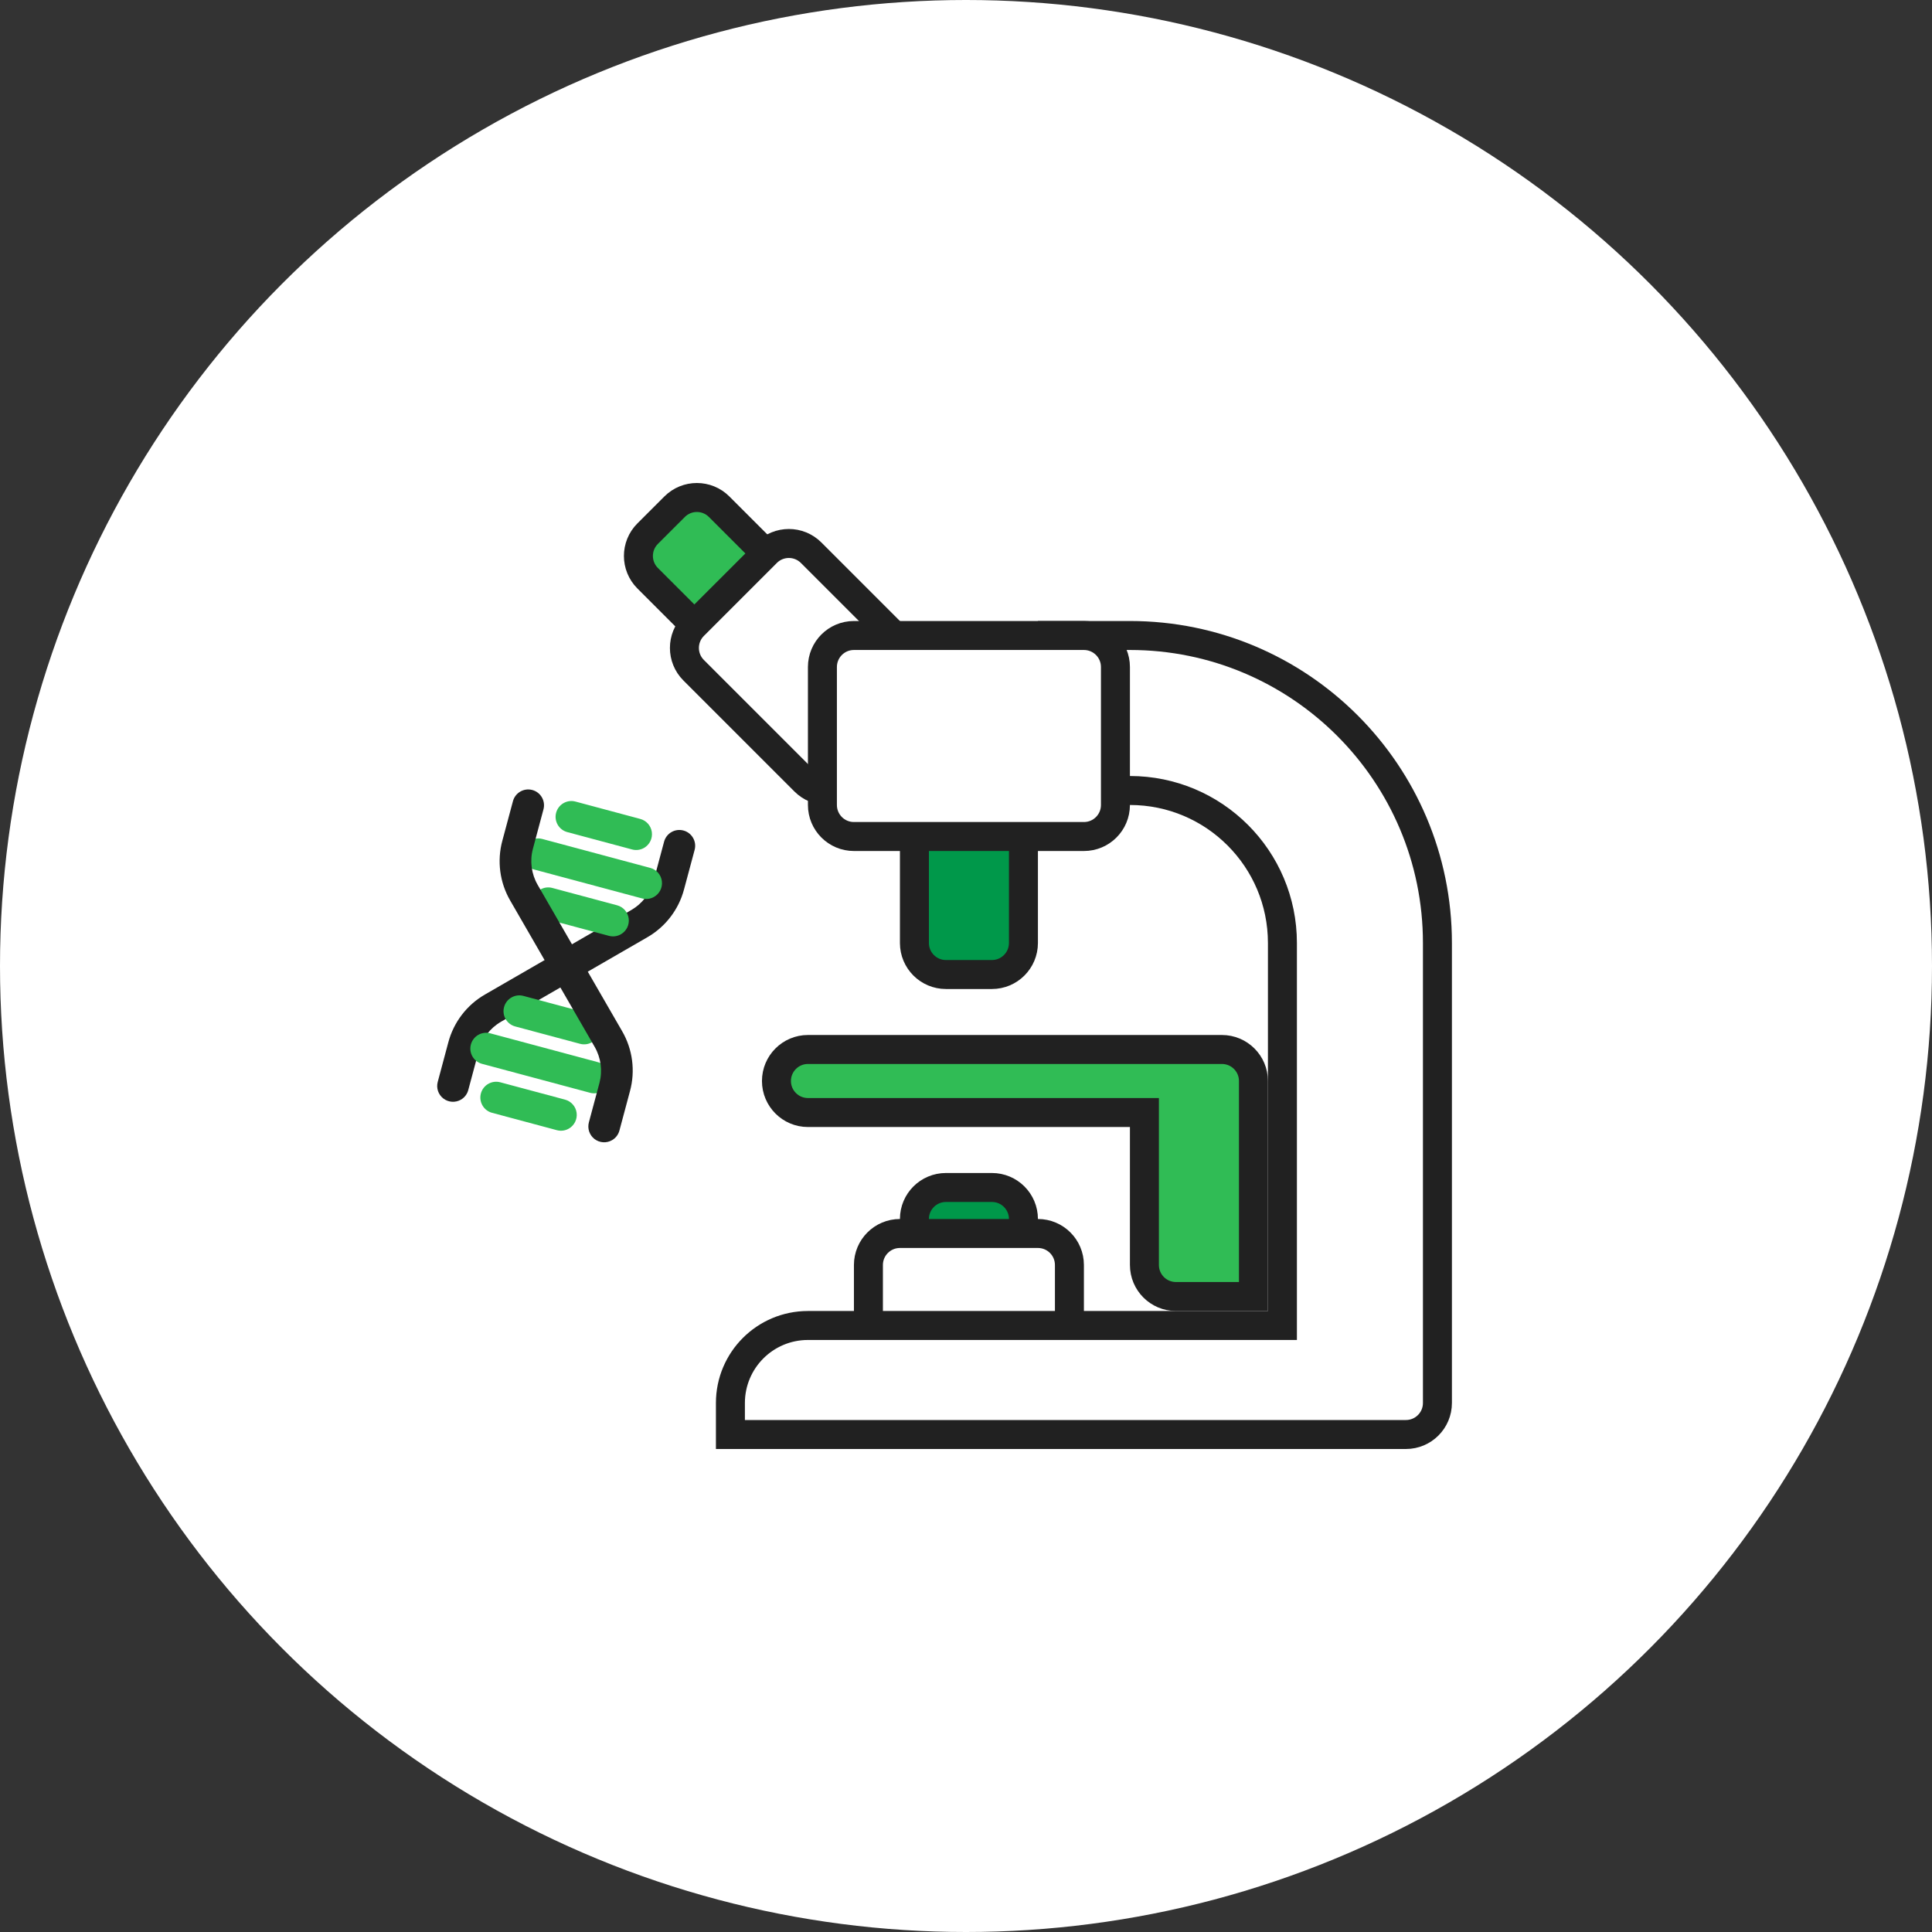
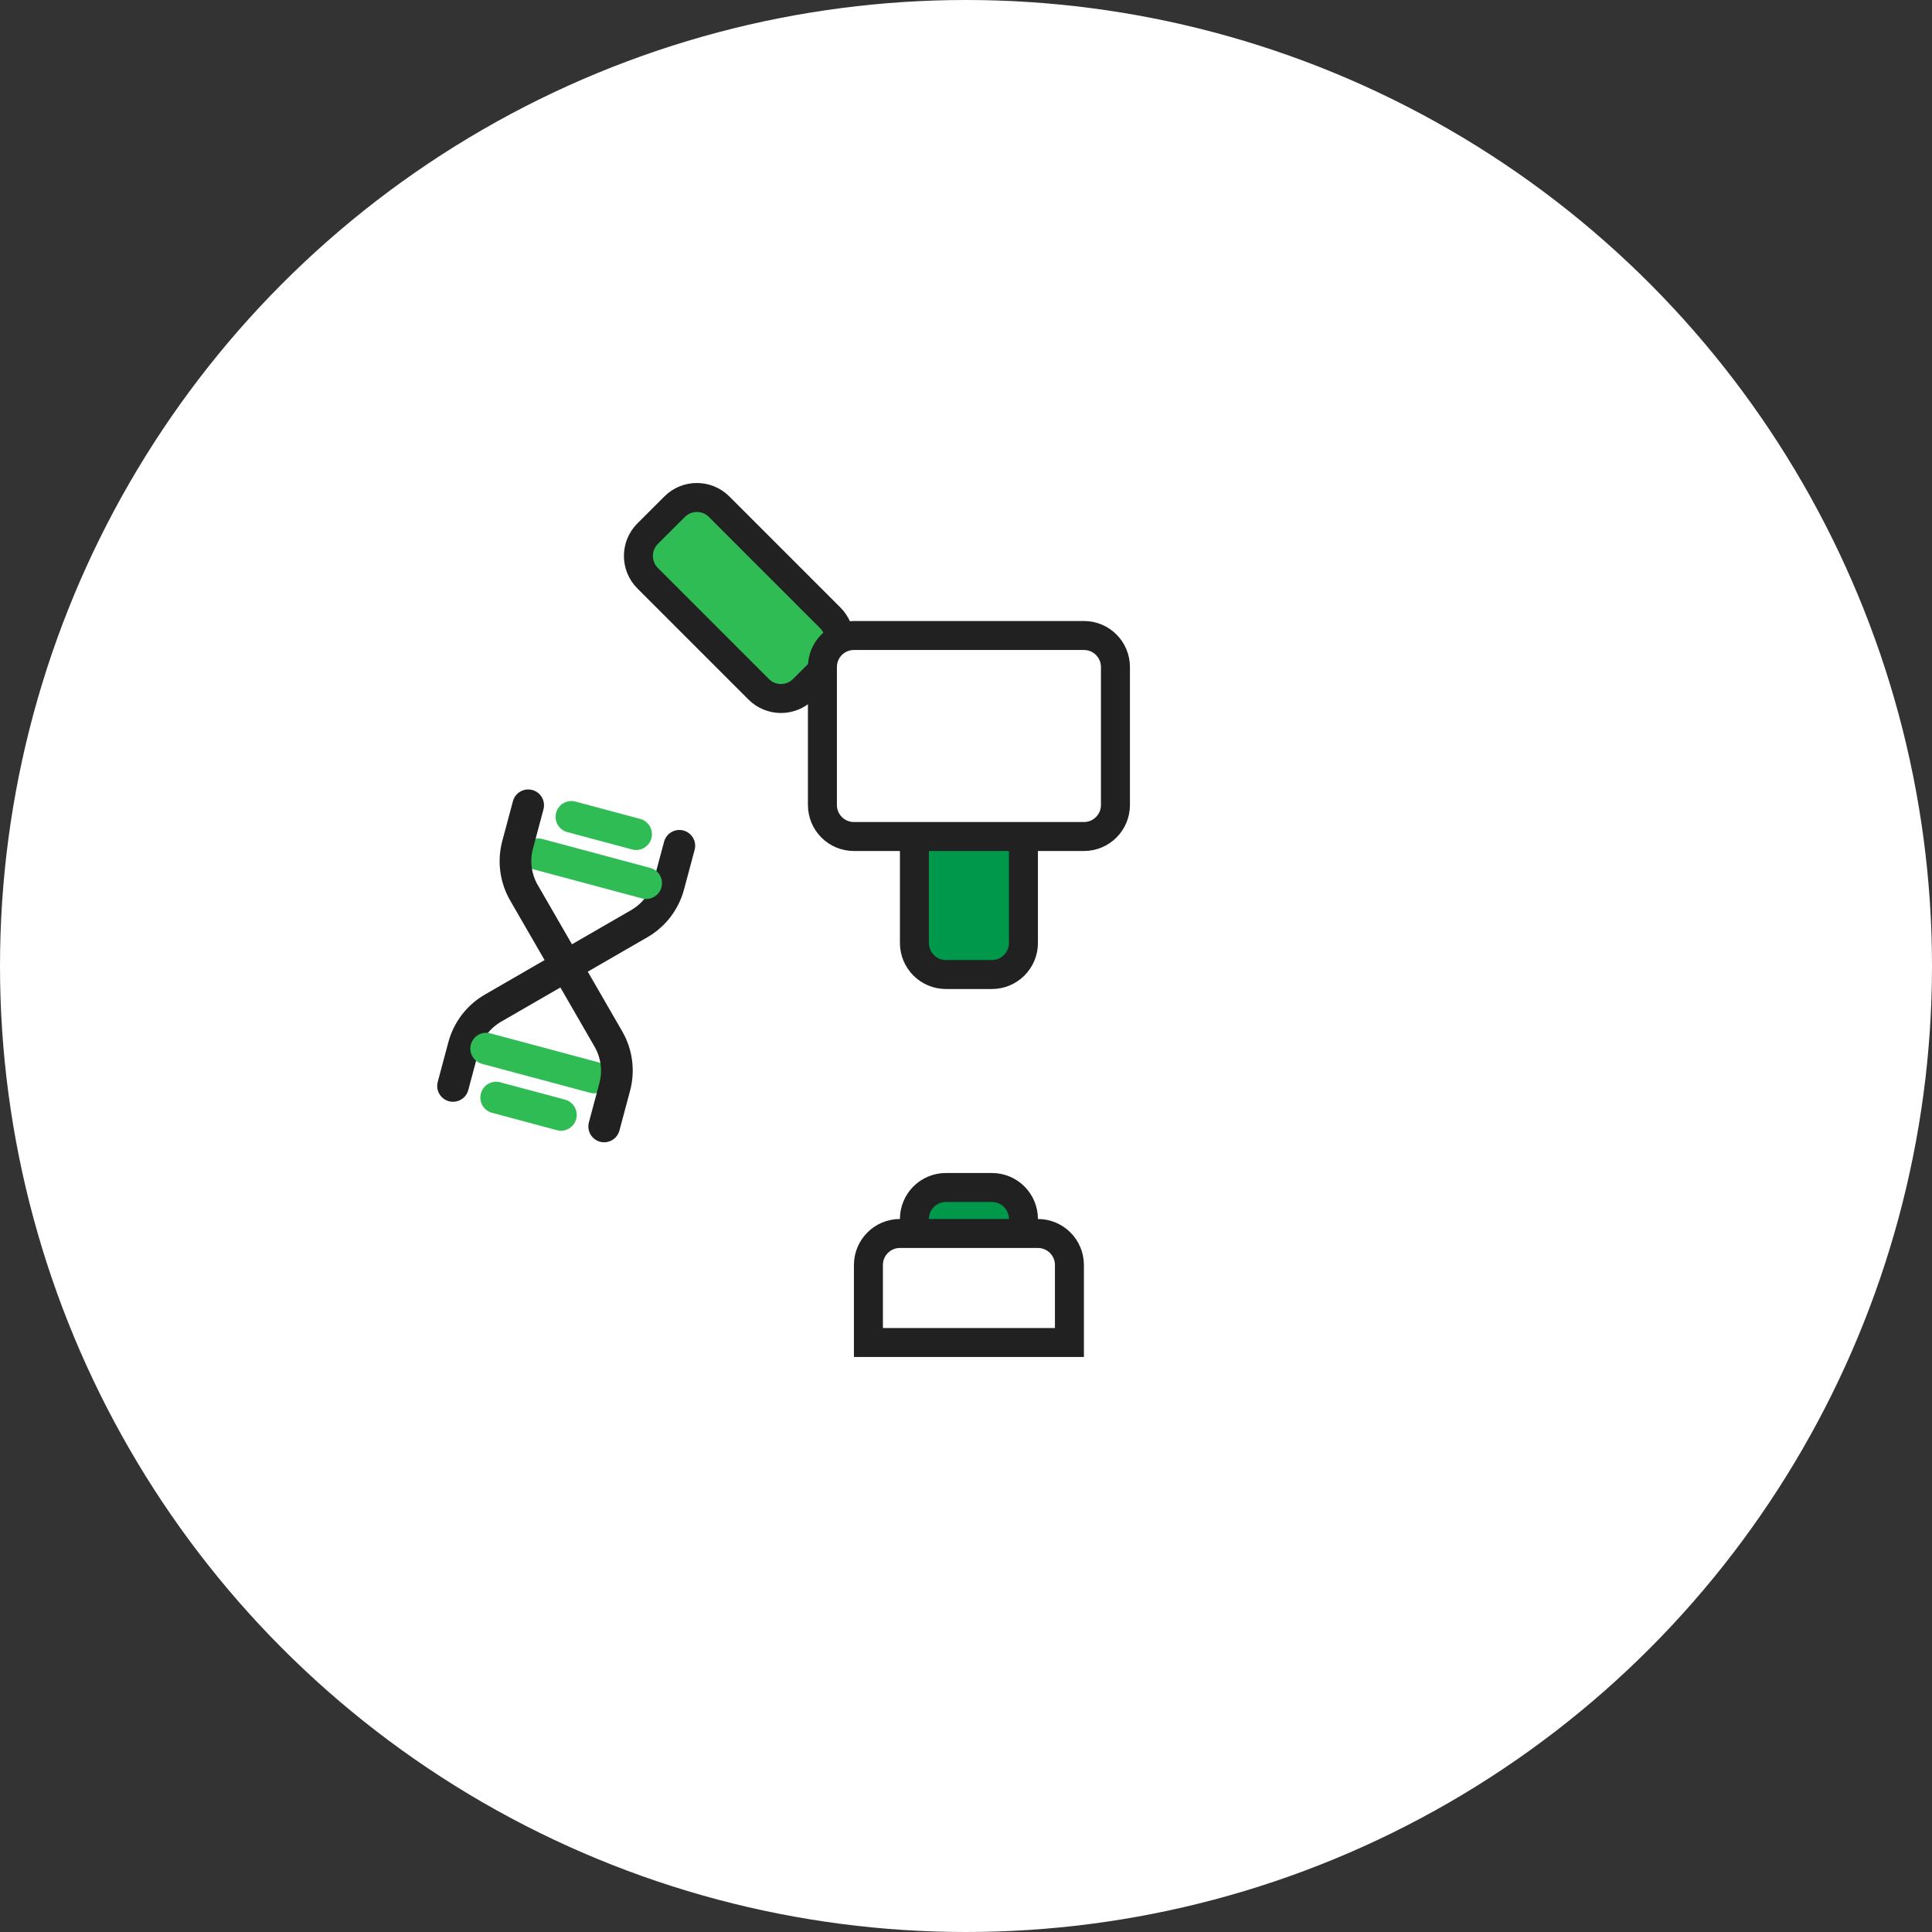
<svg xmlns="http://www.w3.org/2000/svg" width="100" height="100" viewBox="0 0 100 100" fill="none">
  <rect x="0" y="0" width="100" height="100" fill="#333333" stroke="none" />
  <circle cx="50" cy="50" r="50" fill="white" />
  <path d="M47.33 42.416H52.973V48.809C52.973 49.71 52.242 50.441 51.342 50.441H48.961C48.06 50.441 47.33 49.71 47.33 48.809V42.416Z" fill="#00984A" stroke="#212121" stroke-width="1.5" />
  <path d="M37.223 26.228L37.223 26.228L42.971 31.976C42.971 31.976 42.971 31.976 42.971 31.976C43.608 32.613 43.608 33.645 42.971 34.282L41.577 35.677C40.939 36.314 39.907 36.314 39.27 35.677L39.27 35.677L33.522 29.929C32.885 29.292 32.885 28.259 33.522 27.622L34.917 26.228C35.554 25.591 36.586 25.591 37.223 26.228Z" fill="#30BC55" stroke="#212121" stroke-width="1.5" />
-   <path d="M39.679 28.609L39.679 28.608C40.315 27.972 41.348 27.971 41.985 28.609L47.733 34.357L47.733 34.357C48.37 34.993 48.37 36.026 47.733 36.663L43.957 40.439C43.321 41.076 42.288 41.076 41.651 40.439L35.903 34.691C35.266 34.054 35.266 33.021 35.903 32.384C35.903 32.384 35.903 32.384 35.903 32.384L39.679 28.609Z" fill="white" stroke="#212121" stroke-width="1.5" />
  <path d="M48.961 61.464H51.342C52.243 61.464 52.973 62.194 52.973 63.095V67.107H47.33V63.095C47.33 62.194 48.06 61.464 48.961 61.464Z" fill="#00984A" stroke="#212121" stroke-width="1.5" />
  <path d="M46.58 63.845H53.723C54.623 63.845 55.353 64.575 55.353 65.476V69.488H44.949V65.476C44.949 64.575 45.679 63.845 46.58 63.845Z" fill="white" stroke="#212121" stroke-width="1.5" />
-   <path d="M65.628 68.607H66.378V67.857V48.809C66.378 44.45 62.844 40.916 58.485 40.916H54.473V32.893H58.485C67.275 32.893 74.401 40.019 74.401 48.809V72.619C74.401 73.52 73.671 74.25 72.77 74.25H37.806V72.619C37.806 70.403 39.602 68.607 41.818 68.607H65.628Z" fill="white" stroke="#212121" stroke-width="1.5" />
-   <path d="M59.235 58.334V57.584H58.485H41.818C40.919 57.583 40.189 56.853 40.189 55.952C40.189 55.052 40.918 54.322 41.818 54.321H63.246C64.148 54.321 64.878 55.052 64.878 55.952V67.107H60.866C59.965 67.107 59.235 66.377 59.235 65.476V58.334Z" fill="#30BC55" stroke="#212121" stroke-width="1.5" />
  <path d="M44.199 32.893H56.104C57.005 32.893 57.735 33.623 57.735 34.524V41.666C57.735 42.568 57.005 43.298 56.104 43.298H44.199C43.298 43.298 42.568 42.568 42.568 41.666V34.524C42.568 33.623 43.298 32.893 44.199 32.893Z" fill="white" stroke="#212121" stroke-width="1.5" />
  <path d="M23.856 56.919C23.569 57.084 23.211 57.061 22.949 56.859C22.686 56.658 22.571 56.318 22.657 55.999L23.204 53.955C23.482 52.906 24.168 52.011 25.11 51.471L32.682 47.099C33.244 46.772 33.655 46.237 33.826 45.609L34.373 43.566C34.49 43.129 34.939 42.87 35.375 42.987C35.812 43.104 36.071 43.553 35.954 43.989L35.406 46.033C35.128 47.082 34.442 47.976 33.5 48.516L25.928 52.888C25.366 53.215 24.955 53.751 24.785 54.378L24.237 56.422C24.181 56.632 24.044 56.811 23.856 56.919Z" fill="#212121" />
  <path d="M29.444 58.416C29.256 58.525 29.033 58.554 28.823 58.498L25.47 57.599C25.034 57.483 24.774 57.034 24.891 56.597C25.008 56.161 25.457 55.902 25.894 56.019L29.247 56.917C29.566 57.003 29.803 57.273 29.846 57.601C29.889 57.929 29.73 58.251 29.444 58.416Z" fill="#30BC55" />
  <path d="M31.161 56.48C30.973 56.589 30.75 56.619 30.54 56.562L24.952 55.065C24.515 54.948 24.256 54.499 24.373 54.063C24.49 53.626 24.939 53.367 25.375 53.484L30.963 54.982C31.283 55.067 31.52 55.337 31.563 55.665C31.606 55.993 31.447 56.315 31.161 56.48Z" fill="#30BC55" />
-   <path d="M30.642 53.946C30.454 54.054 30.231 54.084 30.021 54.027L26.668 53.129C26.232 53.012 25.973 52.563 26.09 52.127C26.207 51.691 26.655 51.432 27.091 51.548L30.445 52.447C30.764 52.532 31.001 52.802 31.044 53.13C31.087 53.458 30.928 53.78 30.642 53.946Z" fill="#30BC55" />
-   <path d="M32.139 48.357C31.952 48.466 31.728 48.495 31.518 48.439L28.166 47.541C27.729 47.423 27.471 46.975 27.587 46.539C27.704 46.102 28.153 45.843 28.589 45.96L31.942 46.858C32.262 46.944 32.498 47.214 32.541 47.542C32.585 47.87 32.426 48.192 32.139 48.357Z" fill="#30BC55" />
  <path d="M33.856 46.421C33.668 46.53 33.445 46.56 33.235 46.503L27.647 45.006C27.21 44.889 26.951 44.44 27.068 44.004C27.185 43.567 27.634 43.308 28.07 43.425L33.659 44.923C33.978 45.008 34.215 45.278 34.258 45.606C34.301 45.934 34.143 46.256 33.856 46.421Z" fill="#30BC55" />
  <path d="M33.337 43.887C33.149 43.995 32.926 44.025 32.717 43.968L29.364 43.07C28.927 42.953 28.668 42.504 28.785 42.068C28.902 41.631 29.351 41.372 29.787 41.489L33.14 42.388C33.46 42.474 33.696 42.743 33.739 43.071C33.783 43.4 33.624 43.721 33.337 43.887Z" fill="#30BC55" />
  <path d="M31.68 59.015C31.393 59.181 31.035 59.157 30.772 58.956C30.51 58.754 30.395 58.414 30.48 58.095L31.028 56.051C31.194 55.422 31.106 54.753 30.782 54.189L26.411 46.617C25.865 45.678 25.718 44.56 26.002 43.513L26.55 41.469C26.667 41.033 27.115 40.773 27.552 40.89C27.988 41.007 28.247 41.456 28.13 41.892L27.583 43.936C27.416 44.565 27.504 45.234 27.828 45.798L32.2 53.371C32.745 54.309 32.892 55.427 32.608 56.475L32.061 58.518C32.005 58.728 31.867 58.907 31.68 59.015Z" fill="#212121" />
</svg>